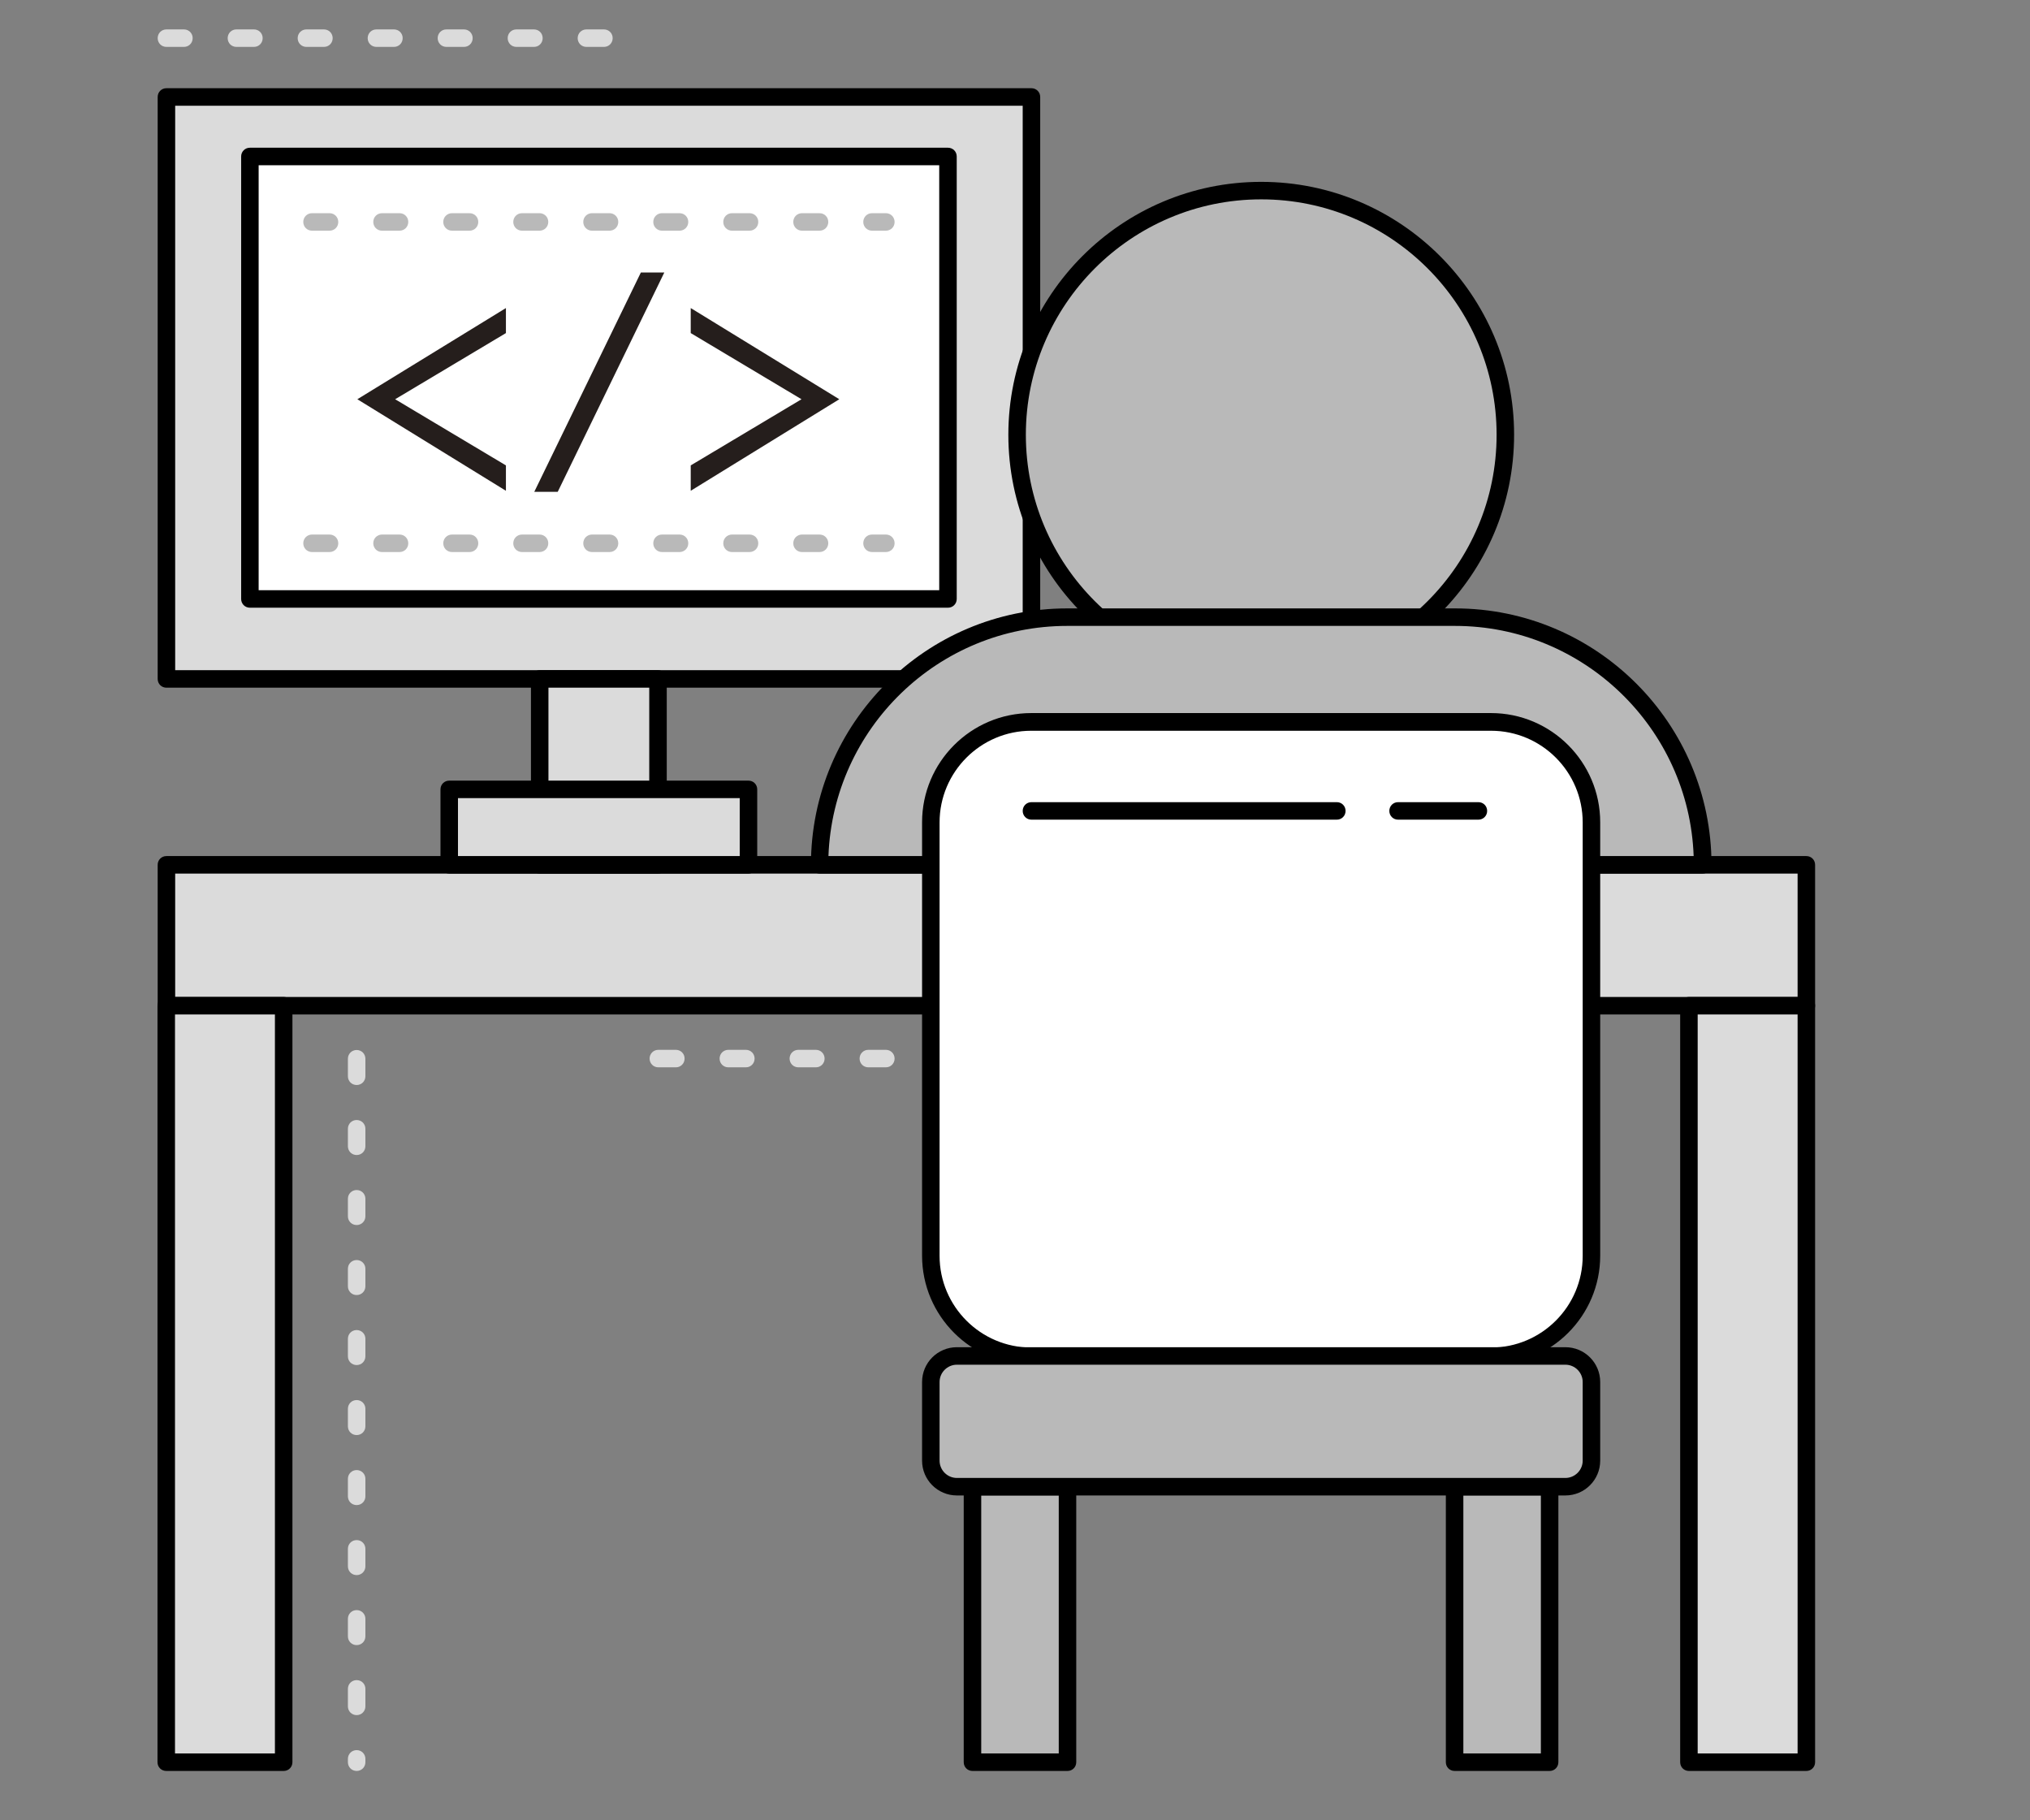
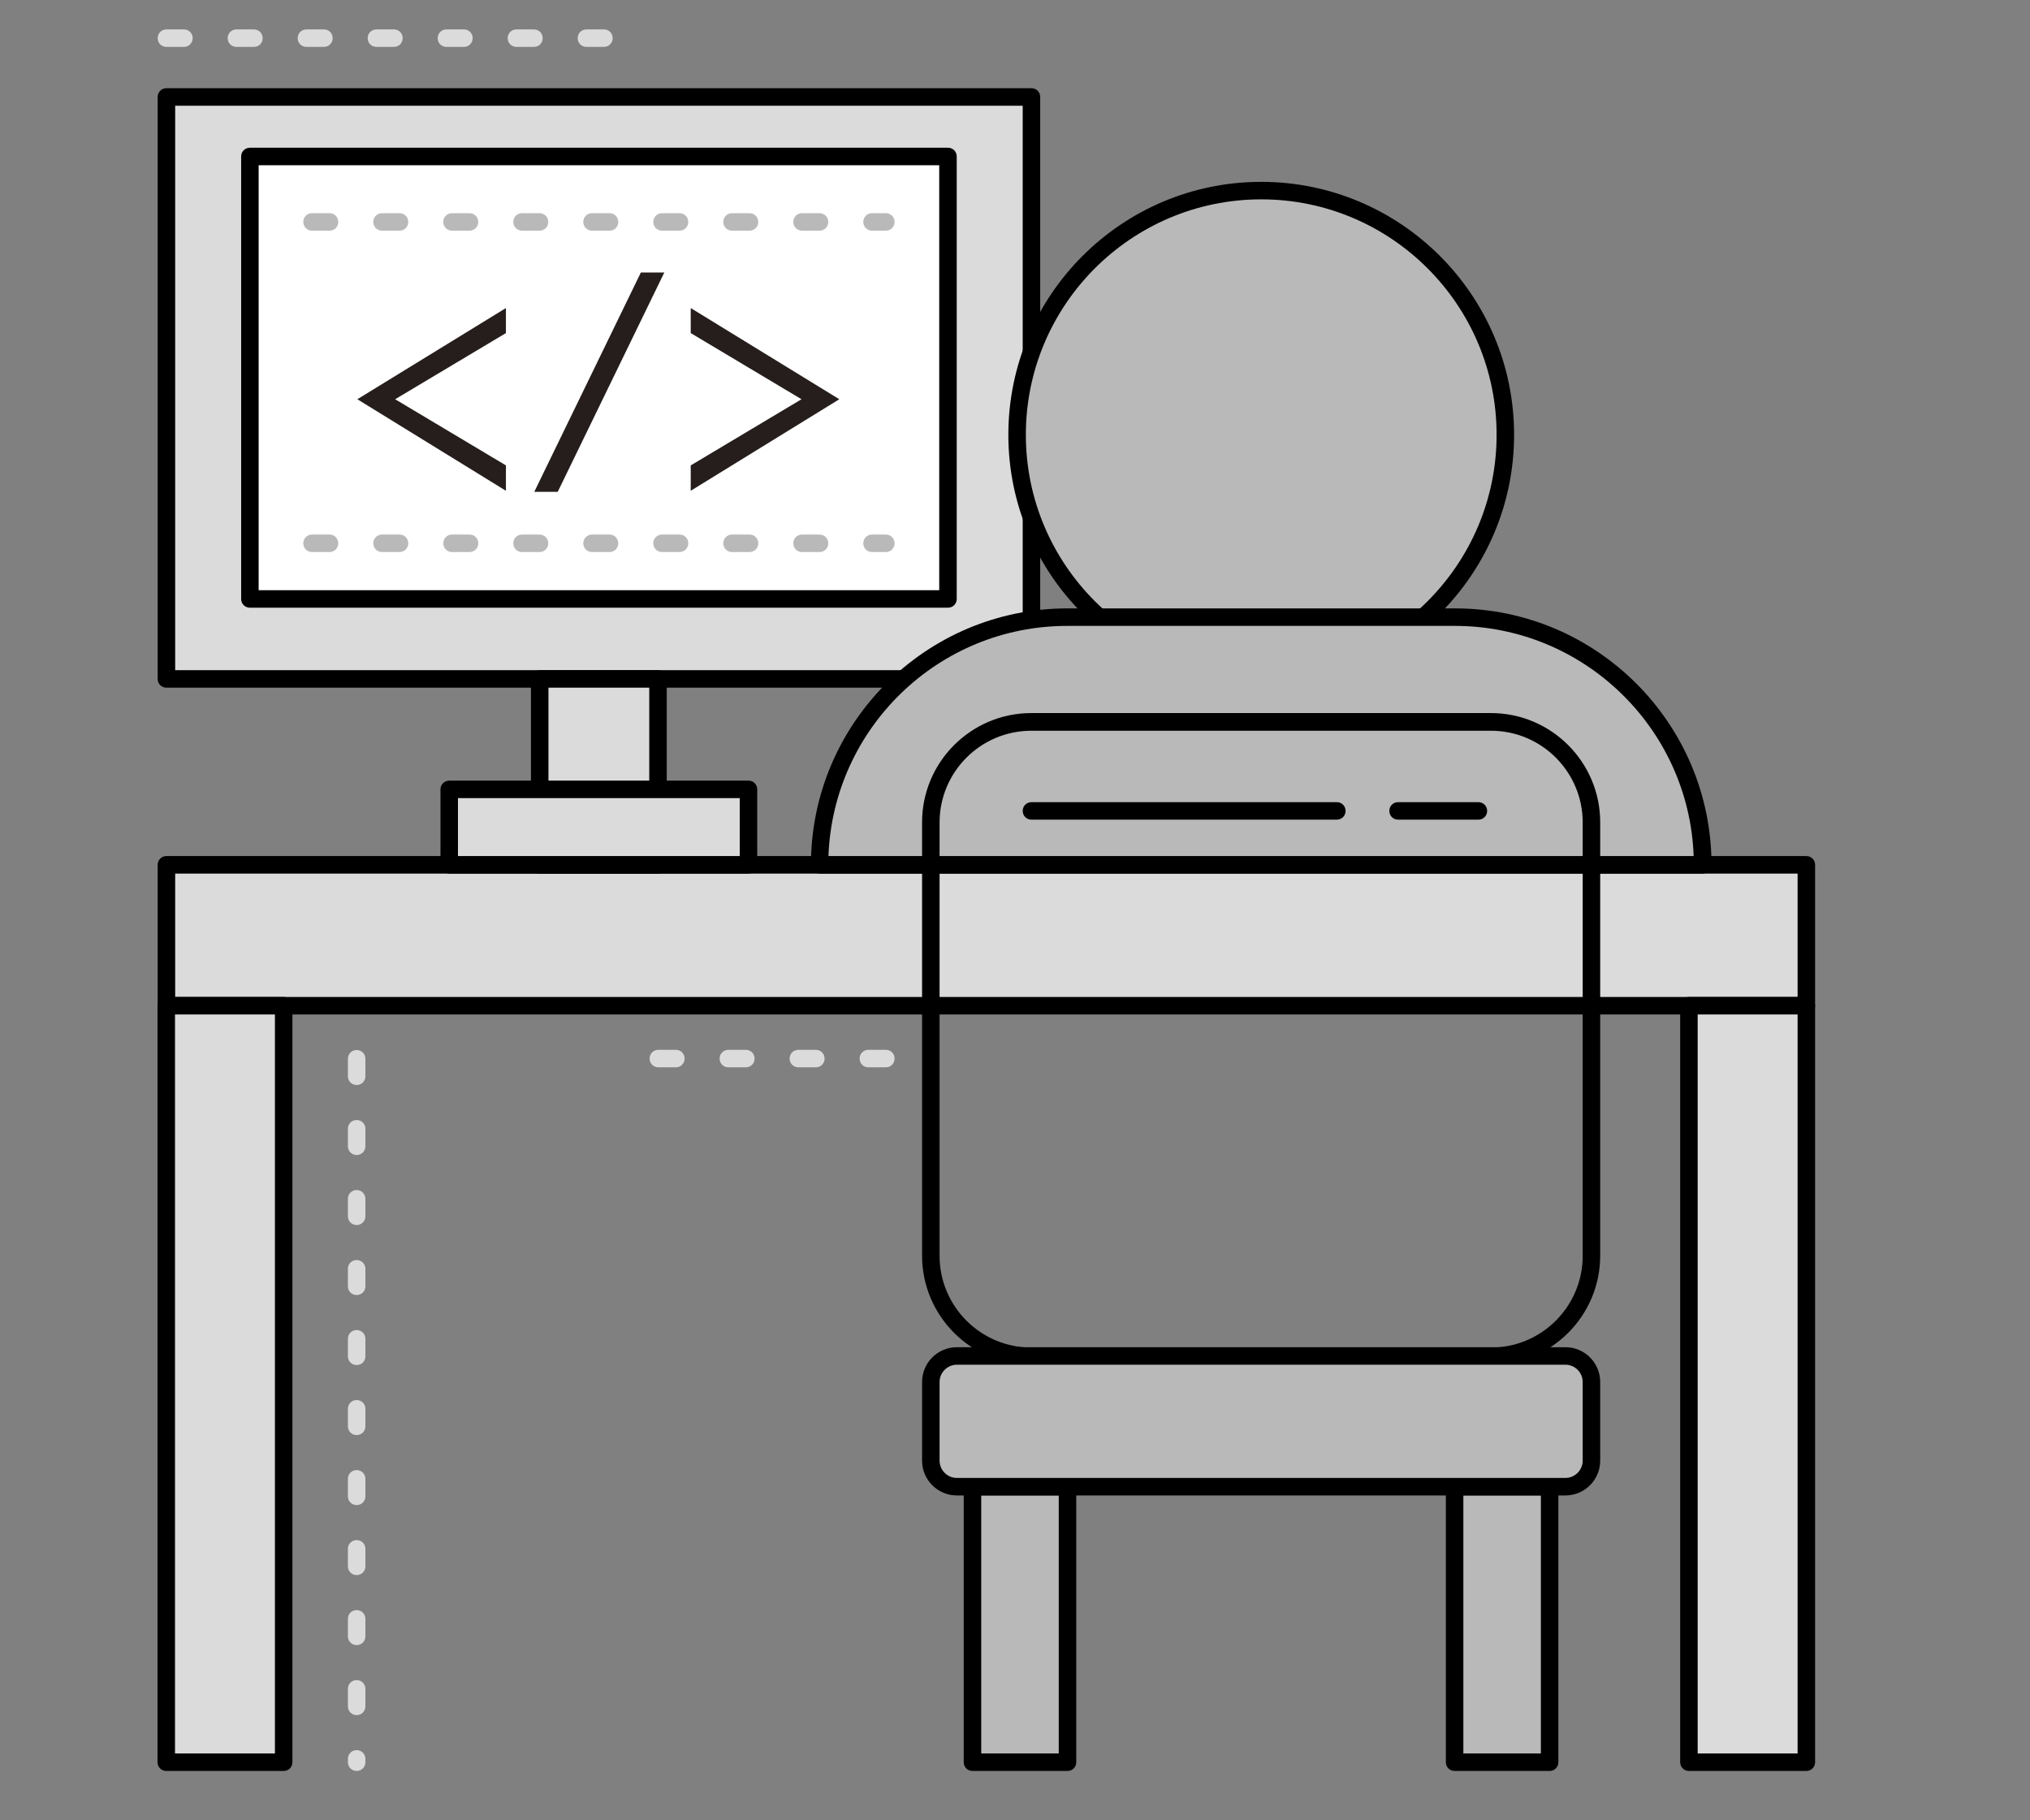
<svg xmlns="http://www.w3.org/2000/svg" width="116" height="104" viewBox="0 0 116 104" fill="none">
  <rect x="0" y="0" width="116" height="104" fill="#808080" stroke="none" />
  <path d="M58.94 5.54H9.51V38.79H58.94V5.54Z" fill="#DBDBDB" />
  <path d="M58.94 39.29H9.51C9.23 39.29 9.01 39.07 9.01 38.79V5.54C9.01 5.26 9.23 5.04 9.51 5.04H58.94C59.22 5.04 59.44 5.26 59.44 5.54V38.79C59.44 39.07 59.22 39.29 58.94 39.29ZM10.01 38.29H58.44V6.04H10.01V38.29Z" fill="black" />
  <path d="M54.17 8.94H14.28V34.22H54.17V8.94Z" fill="white" />
  <path d="M54.17 34.72H14.28C14 34.72 13.78 34.5 13.78 34.22V8.94C13.78 8.66 14 8.44 14.28 8.44H54.17C54.45 8.44 54.67 8.66 54.67 8.94V34.22C54.67 34.5 54.45 34.72 54.17 34.72ZM14.78 33.72H53.67V9.44H14.78V33.72Z" fill="black" />
  <path d="M50.62 13.18H49.83C49.55 13.18 49.33 12.96 49.33 12.68C49.33 12.4 49.55 12.18 49.83 12.18H50.62C50.9 12.18 51.12 12.4 51.12 12.68C51.12 12.96 50.9 13.18 50.62 13.18ZM46.83 13.18H45.83C45.55 13.18 45.33 12.96 45.33 12.68C45.33 12.4 45.55 12.18 45.83 12.18H46.83C47.11 12.18 47.33 12.4 47.33 12.68C47.33 12.96 47.11 13.18 46.83 13.18ZM42.83 13.18H41.83C41.55 13.18 41.33 12.96 41.33 12.68C41.33 12.4 41.55 12.18 41.83 12.18H42.83C43.11 12.18 43.33 12.4 43.33 12.68C43.33 12.96 43.11 13.18 42.83 13.18ZM38.83 13.18H37.83C37.55 13.18 37.33 12.96 37.33 12.68C37.33 12.4 37.55 12.18 37.83 12.18H38.83C39.11 12.18 39.33 12.4 39.33 12.68C39.33 12.96 39.11 13.18 38.83 13.18ZM34.83 13.18H33.83C33.55 13.18 33.33 12.96 33.33 12.68C33.33 12.4 33.55 12.18 33.83 12.18H34.83C35.11 12.18 35.33 12.4 35.33 12.68C35.33 12.96 35.11 13.18 34.83 13.18ZM30.83 13.18H29.83C29.55 13.18 29.33 12.96 29.33 12.68C29.33 12.4 29.55 12.18 29.83 12.18H30.83C31.11 12.18 31.33 12.4 31.33 12.68C31.33 12.96 31.11 13.18 30.83 13.18ZM26.83 13.18H25.83C25.55 13.18 25.33 12.96 25.33 12.68C25.33 12.4 25.55 12.18 25.83 12.18H26.83C27.11 12.18 27.33 12.4 27.33 12.68C27.33 12.96 27.11 13.18 26.83 13.18ZM22.83 13.18H21.83C21.55 13.18 21.33 12.96 21.33 12.68C21.33 12.4 21.55 12.18 21.83 12.18H22.83C23.11 12.18 23.33 12.4 23.33 12.68C23.33 12.96 23.11 13.18 22.83 13.18ZM18.83 13.18H17.83C17.55 13.18 17.33 12.96 17.33 12.68C17.33 12.4 17.55 12.18 17.83 12.18H18.83C19.11 12.18 19.33 12.4 19.33 12.68C19.33 12.96 19.11 13.18 18.83 13.18Z" fill="#B9B9B9" />
  <path d="M50.62 31.54H49.83C49.55 31.54 49.33 31.32 49.33 31.04C49.33 30.76 49.55 30.54 49.83 30.54H50.62C50.9 30.54 51.12 30.76 51.12 31.04C51.12 31.32 50.9 31.54 50.62 31.54ZM46.83 31.54H45.83C45.55 31.54 45.33 31.32 45.33 31.04C45.33 30.76 45.55 30.54 45.83 30.54H46.83C47.11 30.54 47.33 30.76 47.33 31.04C47.33 31.32 47.11 31.54 46.83 31.54ZM42.83 31.54H41.83C41.55 31.54 41.33 31.32 41.33 31.04C41.33 30.76 41.55 30.54 41.83 30.54H42.83C43.11 30.54 43.33 30.76 43.33 31.04C43.33 31.32 43.11 31.54 42.83 31.54ZM38.83 31.54H37.83C37.55 31.54 37.33 31.32 37.33 31.04C37.33 30.76 37.55 30.54 37.83 30.54H38.83C39.11 30.54 39.33 30.76 39.33 31.04C39.33 31.32 39.11 31.54 38.83 31.54ZM34.83 31.54H33.83C33.55 31.54 33.33 31.32 33.33 31.04C33.33 30.76 33.55 30.54 33.83 30.54H34.83C35.11 30.54 35.33 30.76 35.33 31.04C35.33 31.32 35.11 31.54 34.83 31.54ZM30.83 31.54H29.83C29.55 31.54 29.33 31.32 29.33 31.04C29.33 30.76 29.55 30.54 29.83 30.54H30.83C31.11 30.54 31.33 30.76 31.33 31.04C31.33 31.32 31.11 31.54 30.83 31.54ZM26.83 31.54H25.83C25.55 31.54 25.33 31.32 25.33 31.04C25.33 30.76 25.55 30.54 25.83 30.54H26.83C27.11 30.54 27.33 30.76 27.33 31.04C27.33 31.32 27.11 31.54 26.83 31.54ZM22.83 31.54H21.83C21.55 31.54 21.33 31.32 21.33 31.04C21.33 30.76 21.55 30.54 21.83 30.54H22.83C23.11 30.54 23.33 30.76 23.33 31.04C23.33 31.32 23.11 31.54 22.83 31.54ZM18.83 31.54H17.83C17.55 31.54 17.33 31.32 17.33 31.04C17.33 30.76 17.55 30.54 17.83 30.54H18.83C19.11 30.54 19.33 30.76 19.33 31.04C19.33 31.32 19.11 31.54 18.83 31.54Z" fill="#B9B9B9" />
  <path d="M103.22 49.41H9.51V57.46H103.22V49.41Z" fill="#DBDBDB" />
  <path d="M103.22 57.96H9.51C9.23 57.96 9.01 57.74 9.01 57.46V49.41C9.01 49.13 9.23 48.91 9.51 48.91H103.22C103.5 48.91 103.72 49.13 103.72 49.41V57.46C103.72 57.74 103.5 57.96 103.22 57.96ZM10.01 56.96H102.72V49.91H10.01V56.96Z" fill="black" />
  <path d="M72.07 38.79C79.775 38.79 86.02 32.544 86.02 24.84C86.02 17.136 79.775 10.89 72.07 10.89C64.366 10.89 58.12 17.136 58.12 24.84C58.12 32.544 64.366 38.79 72.07 38.79Z" fill="#B9B9B9" />
  <path d="M72.07 39.29C64.1 39.29 57.62 32.81 57.62 24.84C57.62 16.87 64.1 10.39 72.07 10.39C80.04 10.39 86.52 16.87 86.52 24.84C86.52 32.81 80.04 39.29 72.07 39.29ZM72.07 11.39C64.65 11.39 58.62 17.42 58.62 24.84C58.62 32.26 64.65 38.29 72.07 38.29C79.49 38.29 85.52 32.26 85.52 24.84C85.52 17.42 79.49 11.39 72.07 11.39Z" fill="black" />
  <path d="M16.22 57.46H9.51V100.68H16.22V57.46Z" fill="#DBDBDB" />
-   <path d="M16.21 101.18H9.5C9.22 101.18 9 100.96 9 100.68V57.46C9 57.18 9.22 56.96 9.5 56.96H16.21C16.49 56.96 16.71 57.18 16.71 57.46V100.68C16.71 100.96 16.49 101.18 16.21 101.18ZM10 100.18H15.71V57.96H10V100.18Z" fill="black" />
+   <path d="M16.21 101.18H9.5C9.22 101.18 9 100.96 9 100.68V57.46C9 57.18 9.22 56.96 9.5 56.96H16.21C16.49 56.96 16.71 57.18 16.71 57.46V100.68C16.71 100.96 16.49 101.18 16.21 101.18ZM10 100.18H15.71V57.96H10Z" fill="black" />
  <path d="M97.29 49.41H46.84C46.84 41.6 53.17 35.26 60.99 35.26H83.14C90.95 35.26 97.29 41.59 97.29 49.41Z" fill="#B9B9B9" />
  <path d="M97.29 49.91H46.84C46.56 49.91 46.34 49.69 46.34 49.41C46.34 41.33 52.91 34.76 60.99 34.76H83.15C91.23 34.76 97.8 41.33 97.8 49.41C97.8 49.69 97.58 49.91 97.3 49.91H97.29ZM47.35 48.91H96.78C96.52 41.62 90.5 35.76 83.14 35.76H60.98C53.62 35.76 47.61 41.61 47.34 48.91H47.35Z" fill="black" />
  <path d="M103.22 57.46H96.51V100.68H103.22V57.46Z" fill="#DBDBDB" />
  <path d="M103.22 101.18H96.51C96.23 101.18 96.01 100.96 96.01 100.68V57.46C96.01 57.18 96.23 56.96 96.51 56.96H103.22C103.5 56.96 103.72 57.18 103.72 57.46V100.68C103.72 100.96 103.5 101.18 103.22 101.18ZM97.01 100.18H102.72V57.96H97.01V100.18Z" fill="black" />
-   <path d="M85.2 41.25H58.93C55.76 41.25 53.19 43.82 53.19 46.99V71.74C53.19 74.91 55.76 77.48 58.93 77.48H85.2C88.37 77.48 90.94 74.91 90.94 71.74V46.99C90.94 43.82 88.37 41.25 85.2 41.25Z" fill="white" />
  <path d="M85.2 77.98H58.93C55.49 77.98 52.69 75.18 52.69 71.74V46.98C52.69 43.54 55.49 40.74 58.93 40.74H85.2C88.64 40.74 91.44 43.54 91.44 46.98V71.74C91.44 75.18 88.64 77.98 85.2 77.98ZM58.93 41.75C56.04 41.75 53.69 44.1 53.69 46.99V71.75C53.69 74.64 56.04 76.99 58.93 76.99H85.2C88.09 76.99 90.44 74.64 90.44 71.75V46.99C90.44 44.1 88.09 41.75 85.2 41.75H58.93Z" fill="black" />
  <path d="M89.45 77.48H54.68C53.857 77.48 53.19 78.147 53.19 78.97V83.46C53.19 84.283 53.857 84.95 54.68 84.95H89.45C90.273 84.95 90.94 84.283 90.94 83.46V78.97C90.94 78.147 90.273 77.48 89.45 77.48Z" fill="#B9B9B9" />
  <path d="M89.45 85.44H54.68C53.58 85.44 52.69 84.55 52.69 83.45V78.96C52.69 77.86 53.58 76.97 54.68 76.97H89.45C90.55 76.97 91.44 77.86 91.44 78.96V83.45C91.44 84.55 90.55 85.44 89.45 85.44ZM54.68 77.97C54.14 77.97 53.69 78.41 53.69 78.96V83.45C53.69 83.99 54.13 84.44 54.68 84.44H89.45C89.99 84.44 90.44 84 90.44 83.45V78.96C90.44 78.42 90 77.97 89.45 77.97H54.68Z" fill="black" />
  <path d="M61.01 84.94H55.58V100.67H61.01V84.94Z" fill="#B9B9B9" />
  <path d="M61 101.18H55.57C55.29 101.18 55.07 100.96 55.07 100.68V84.95C55.07 84.67 55.29 84.45 55.57 84.45H61C61.28 84.45 61.5 84.67 61.5 84.95V100.68C61.5 100.96 61.28 101.18 61 101.18ZM56.07 100.18H60.5V85.45H56.07V100.18Z" fill="black" />
  <path d="M88.56 84.94H83.13V100.67H88.56V84.94Z" fill="#B9B9B9" />
  <path d="M88.55 101.18H83.12C82.84 101.18 82.62 100.96 82.62 100.68V84.95C82.62 84.67 82.84 84.45 83.12 84.45H88.55C88.83 84.45 89.05 84.67 89.05 84.95V100.68C89.05 100.96 88.83 101.18 88.55 101.18ZM83.62 100.18H88.05V85.45H83.62V100.18Z" fill="black" />
  <path d="M37.6 38.79H30.84V49.41H37.6V38.79Z" fill="#DBDBDB" />
  <path d="M37.6 49.91H30.84C30.56 49.91 30.34 49.69 30.34 49.41V38.79C30.34 38.51 30.56 38.29 30.84 38.29H37.6C37.88 38.29 38.1 38.51 38.1 38.79V49.41C38.1 49.69 37.88 49.91 37.6 49.91ZM31.34 48.91H37.1V39.29H31.34V48.91Z" fill="black" />
  <path d="M42.77 45.1H25.67V49.41H42.77V45.1Z" fill="#DBDBDB" />
  <path d="M42.77 49.91H25.67C25.39 49.91 25.17 49.69 25.17 49.41V45.1C25.17 44.82 25.39 44.6 25.67 44.6H42.77C43.05 44.6 43.27 44.82 43.27 45.1V49.41C43.27 49.69 43.05 49.91 42.77 49.91ZM26.17 48.91H42.27V45.6H26.17V48.91Z" fill="black" />
  <path d="M28.91 28.04L20.42 22.81L28.91 17.6V19.03L22.58 22.81L28.91 26.59V28.04Z" fill="#251E1C" />
  <path d="M30.53 28.1L36.62 15.57H37.96L31.87 28.1H30.53Z" fill="#251E1C" />
  <path d="M39.47 26.59L45.8 22.81L39.47 19.03V17.6L47.96 22.81L39.47 28.04V26.59Z" fill="#251E1C" />
  <path d="M76.39 46.83H58.94C58.66 46.83 58.44 46.61 58.44 46.33C58.44 46.05 58.66 45.83 58.94 45.83H76.39C76.67 45.83 76.89 46.05 76.89 46.33C76.89 46.61 76.67 46.83 76.39 46.83Z" fill="black" />
  <path d="M84.48 46.83H79.89C79.61 46.83 79.39 46.61 79.39 46.33C79.39 46.05 79.61 45.83 79.89 45.83H84.48C84.76 45.83 84.98 46.05 84.98 46.33C84.98 46.61 84.76 46.83 84.48 46.83Z" fill="black" />
  <path d="M20.38 101.18C20.1 101.18 19.88 100.96 19.88 100.68V100.49C19.88 100.21 20.1 99.99 20.38 99.99C20.66 99.99 20.88 100.21 20.88 100.49V100.68C20.88 100.96 20.66 101.18 20.38 101.18ZM20.38 97.99C20.1 97.99 19.88 97.77 19.88 97.49V96.49C19.88 96.21 20.1 95.99 20.38 95.99C20.66 95.99 20.88 96.21 20.88 96.49V97.49C20.88 97.77 20.66 97.99 20.38 97.99ZM20.38 93.99C20.1 93.99 19.88 93.77 19.88 93.49V92.49C19.88 92.21 20.1 91.99 20.38 91.99C20.66 91.99 20.88 92.21 20.88 92.49V93.49C20.88 93.77 20.66 93.99 20.38 93.99ZM20.38 89.99C20.1 89.99 19.88 89.77 19.88 89.49V88.49C19.88 88.21 20.1 87.99 20.38 87.99C20.66 87.99 20.88 88.21 20.88 88.49V89.49C20.88 89.77 20.66 89.99 20.38 89.99ZM20.38 85.99C20.1 85.99 19.88 85.77 19.88 85.49V84.49C19.88 84.21 20.1 83.99 20.38 83.99C20.66 83.99 20.88 84.21 20.88 84.49V85.49C20.88 85.77 20.66 85.99 20.38 85.99ZM20.38 81.99C20.1 81.99 19.88 81.77 19.88 81.49V80.49C19.88 80.21 20.1 79.99 20.38 79.99C20.66 79.99 20.88 80.21 20.88 80.49V81.49C20.88 81.77 20.66 81.99 20.38 81.99ZM20.38 77.99C20.1 77.99 19.88 77.77 19.88 77.49V76.49C19.88 76.21 20.1 75.99 20.38 75.99C20.66 75.99 20.88 76.21 20.88 76.49V77.49C20.88 77.77 20.66 77.99 20.38 77.99ZM20.38 73.99C20.1 73.99 19.88 73.77 19.88 73.49V72.49C19.88 72.21 20.1 71.99 20.38 71.99C20.66 71.99 20.88 72.21 20.88 72.49V73.49C20.88 73.77 20.66 73.99 20.38 73.99ZM20.38 69.99C20.1 69.99 19.88 69.77 19.88 69.49V68.49C19.88 68.21 20.1 67.99 20.38 67.99C20.66 67.99 20.88 68.21 20.88 68.49V69.49C20.88 69.77 20.66 69.99 20.38 69.99ZM20.38 65.99C20.1 65.99 19.88 65.77 19.88 65.49V64.49C19.88 64.21 20.1 63.99 20.38 63.99C20.66 63.99 20.88 64.21 20.88 64.49V65.49C20.88 65.77 20.66 65.99 20.38 65.99ZM20.38 61.99C20.1 61.99 19.88 61.77 19.88 61.49V60.49C19.88 60.21 20.1 59.99 20.38 59.99C20.66 59.99 20.88 60.21 20.88 60.49V61.49C20.88 61.77 20.66 61.99 20.38 61.99Z" fill="#DBDBDB" />
  <path d="M50.62 60.98H49.62C49.34 60.98 49.12 60.76 49.12 60.48C49.12 60.2 49.34 59.98 49.62 59.98H50.62C50.9 59.98 51.12 60.2 51.12 60.48C51.12 60.76 50.9 60.98 50.62 60.98ZM46.62 60.98H45.62C45.34 60.98 45.12 60.76 45.12 60.48C45.12 60.2 45.34 59.98 45.62 59.98H46.62C46.9 59.98 47.12 60.2 47.12 60.48C47.12 60.76 46.9 60.98 46.62 60.98ZM42.62 60.98H41.62C41.34 60.98 41.12 60.76 41.12 60.48C41.12 60.2 41.34 59.98 41.62 59.98H42.62C42.9 59.98 43.12 60.2 43.12 60.48C43.12 60.76 42.9 60.98 42.62 60.98ZM38.62 60.98H37.62C37.34 60.98 37.12 60.76 37.12 60.48C37.12 60.2 37.34 59.98 37.62 59.98H38.62C38.9 59.98 39.12 60.2 39.12 60.48C39.12 60.76 38.9 60.98 38.62 60.98Z" fill="#DBDBDB" />
  <path d="M34.51 2.68H33.51C33.23 2.68 33.01 2.46 33.01 2.18C33.01 1.9 33.23 1.68 33.51 1.68H34.51C34.79 1.68 35.01 1.9 35.01 2.18C35.01 2.46 34.79 2.68 34.51 2.68ZM30.51 2.68H29.51C29.23 2.68 29.01 2.46 29.01 2.18C29.01 1.9 29.23 1.68 29.51 1.68H30.51C30.79 1.68 31.01 1.9 31.01 2.18C31.01 2.46 30.79 2.68 30.51 2.68ZM26.51 2.68H25.51C25.23 2.68 25.01 2.46 25.01 2.18C25.01 1.9 25.23 1.68 25.51 1.68H26.51C26.79 1.68 27.01 1.9 27.01 2.18C27.01 2.46 26.79 2.68 26.51 2.68ZM22.51 2.68H21.51C21.23 2.68 21.01 2.46 21.01 2.18C21.01 1.9 21.23 1.68 21.51 1.68H22.51C22.79 1.68 23.01 1.9 23.01 2.18C23.01 2.46 22.79 2.68 22.51 2.68ZM18.51 2.68H17.51C17.23 2.68 17.01 2.46 17.01 2.18C17.01 1.9 17.23 1.68 17.51 1.68H18.51C18.79 1.68 19.01 1.9 19.01 2.18C19.01 2.46 18.79 2.68 18.51 2.68ZM14.51 2.68H13.51C13.23 2.68 13.01 2.46 13.01 2.18C13.01 1.9 13.23 1.68 13.51 1.68H14.51C14.79 1.68 15.01 1.9 15.01 2.18C15.01 2.46 14.79 2.68 14.51 2.68ZM10.51 2.68H9.51C9.23 2.68 9.01 2.46 9.01 2.18C9.01 1.9 9.23 1.68 9.51 1.68H10.51C10.79 1.68 11.01 1.9 11.01 2.18C11.01 2.46 10.79 2.68 10.51 2.68Z" fill="#DBDBDB" />
</svg>